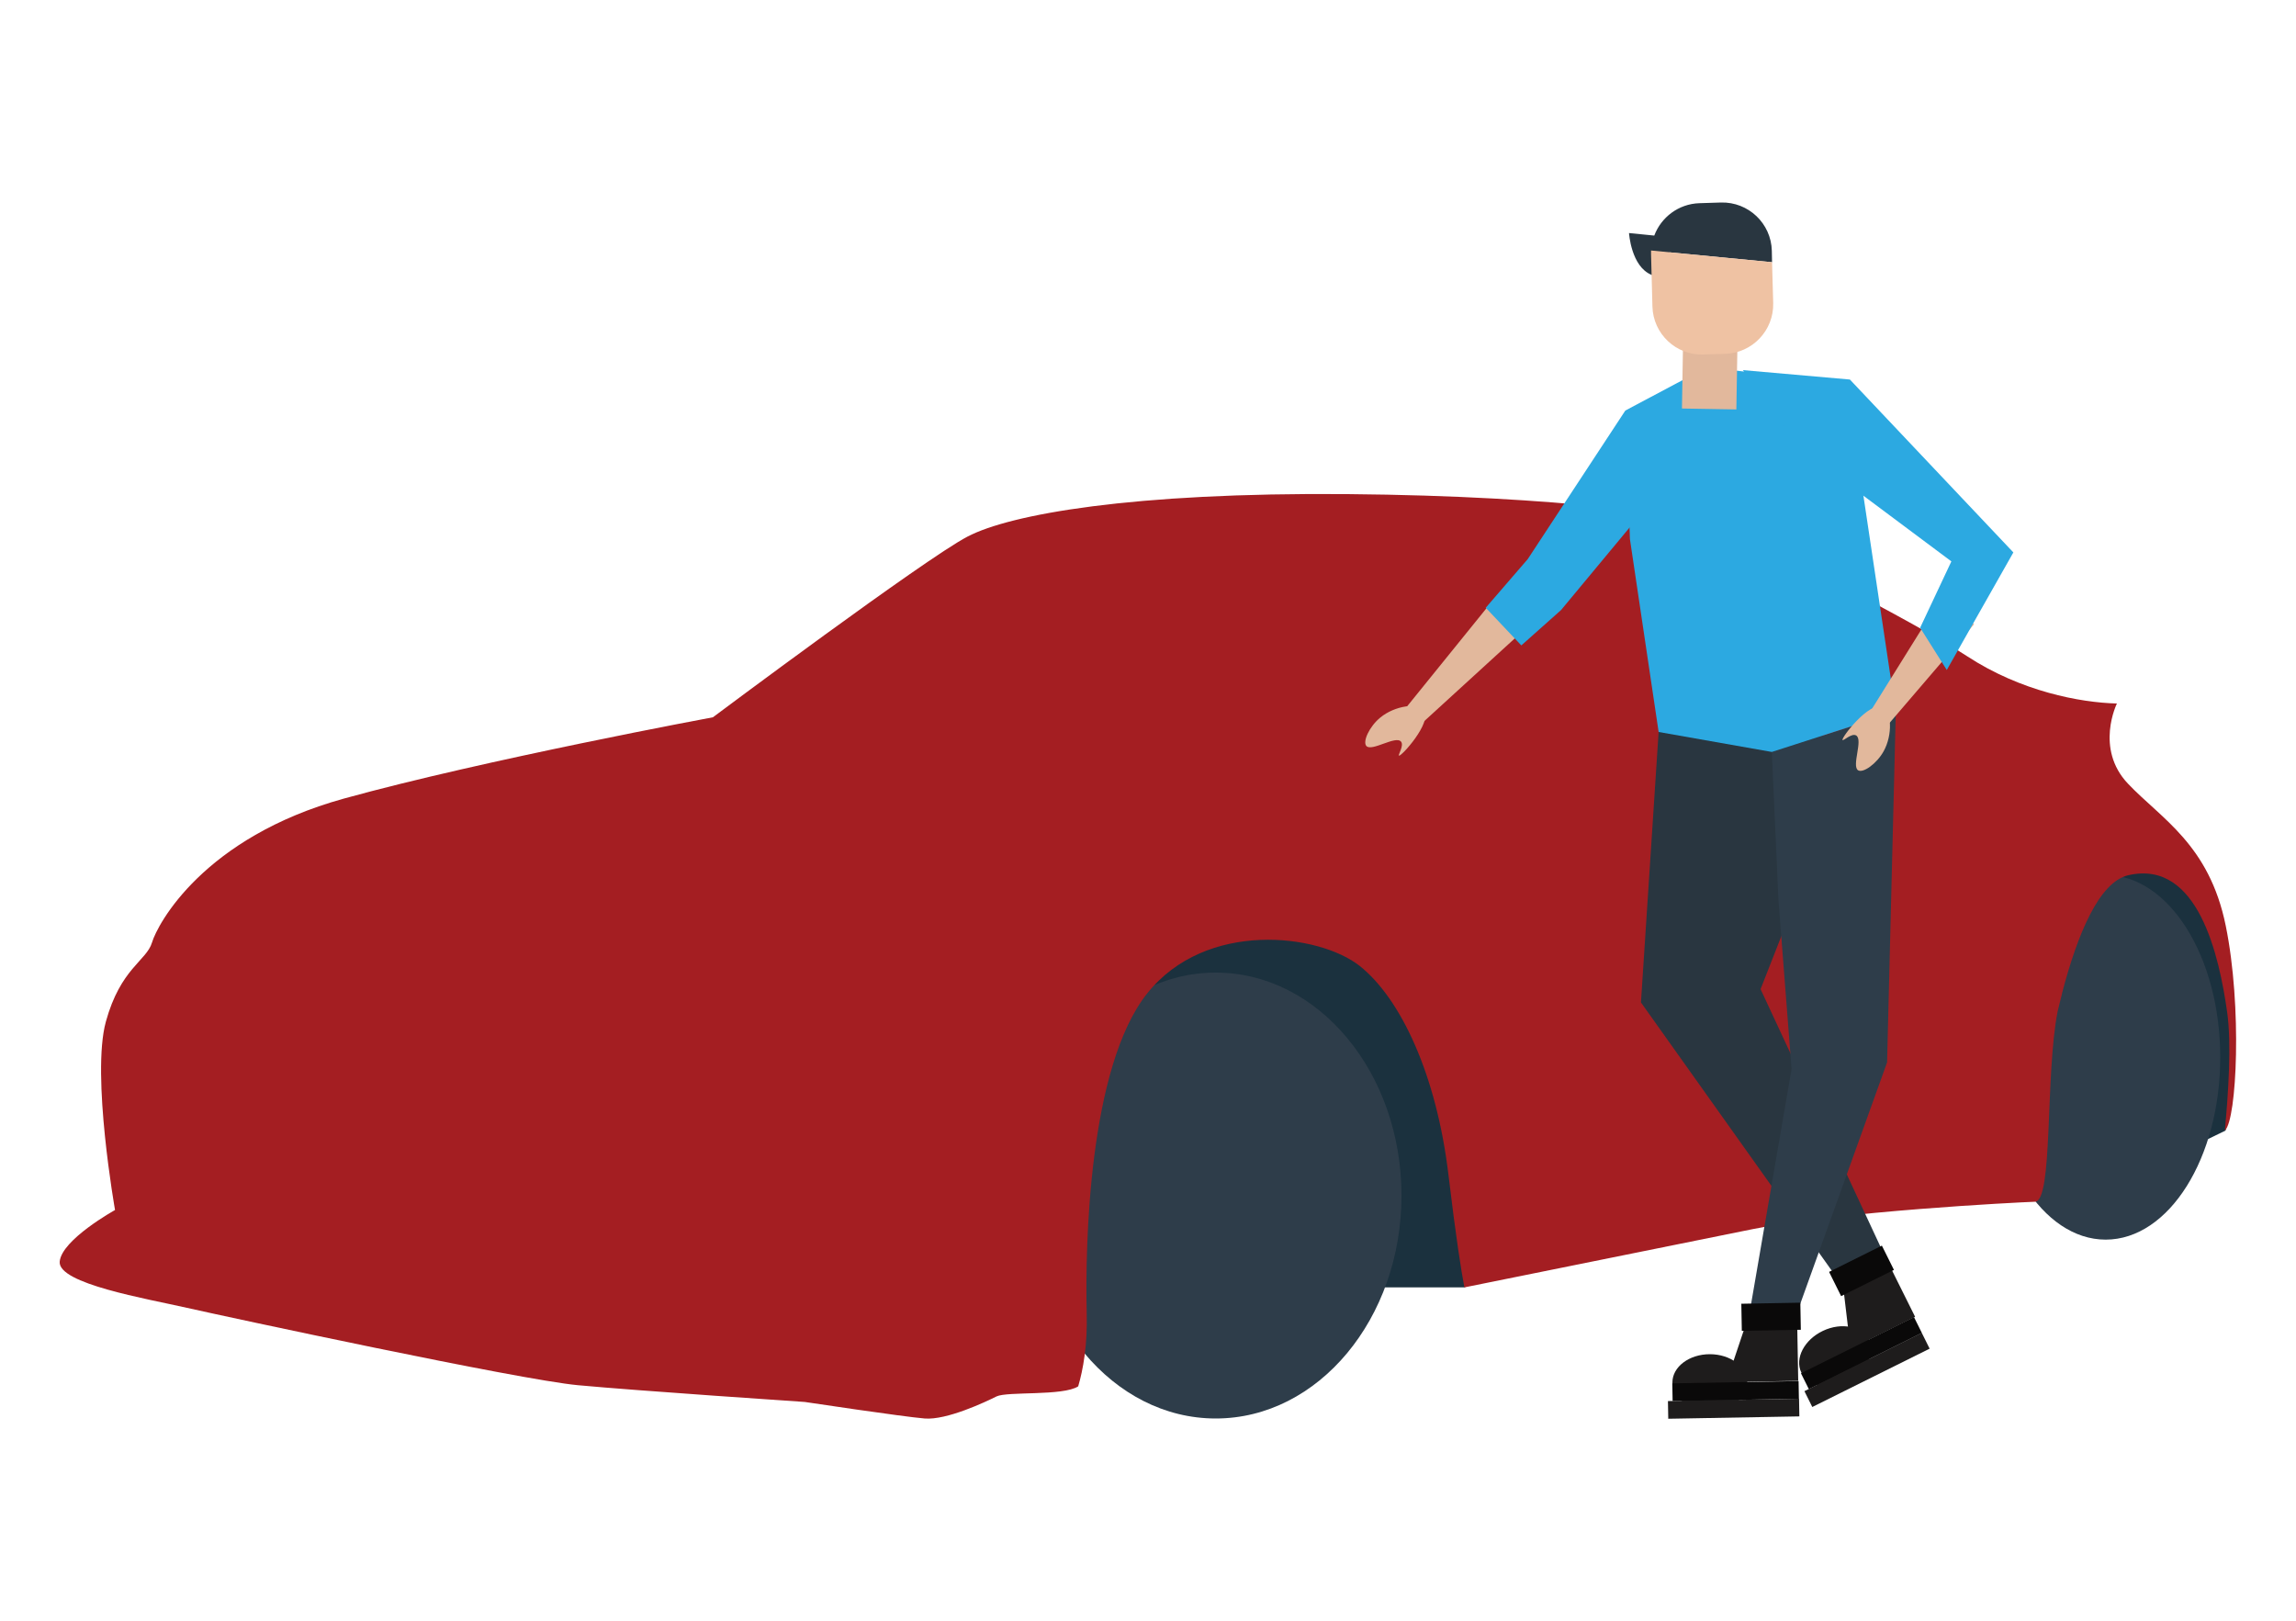
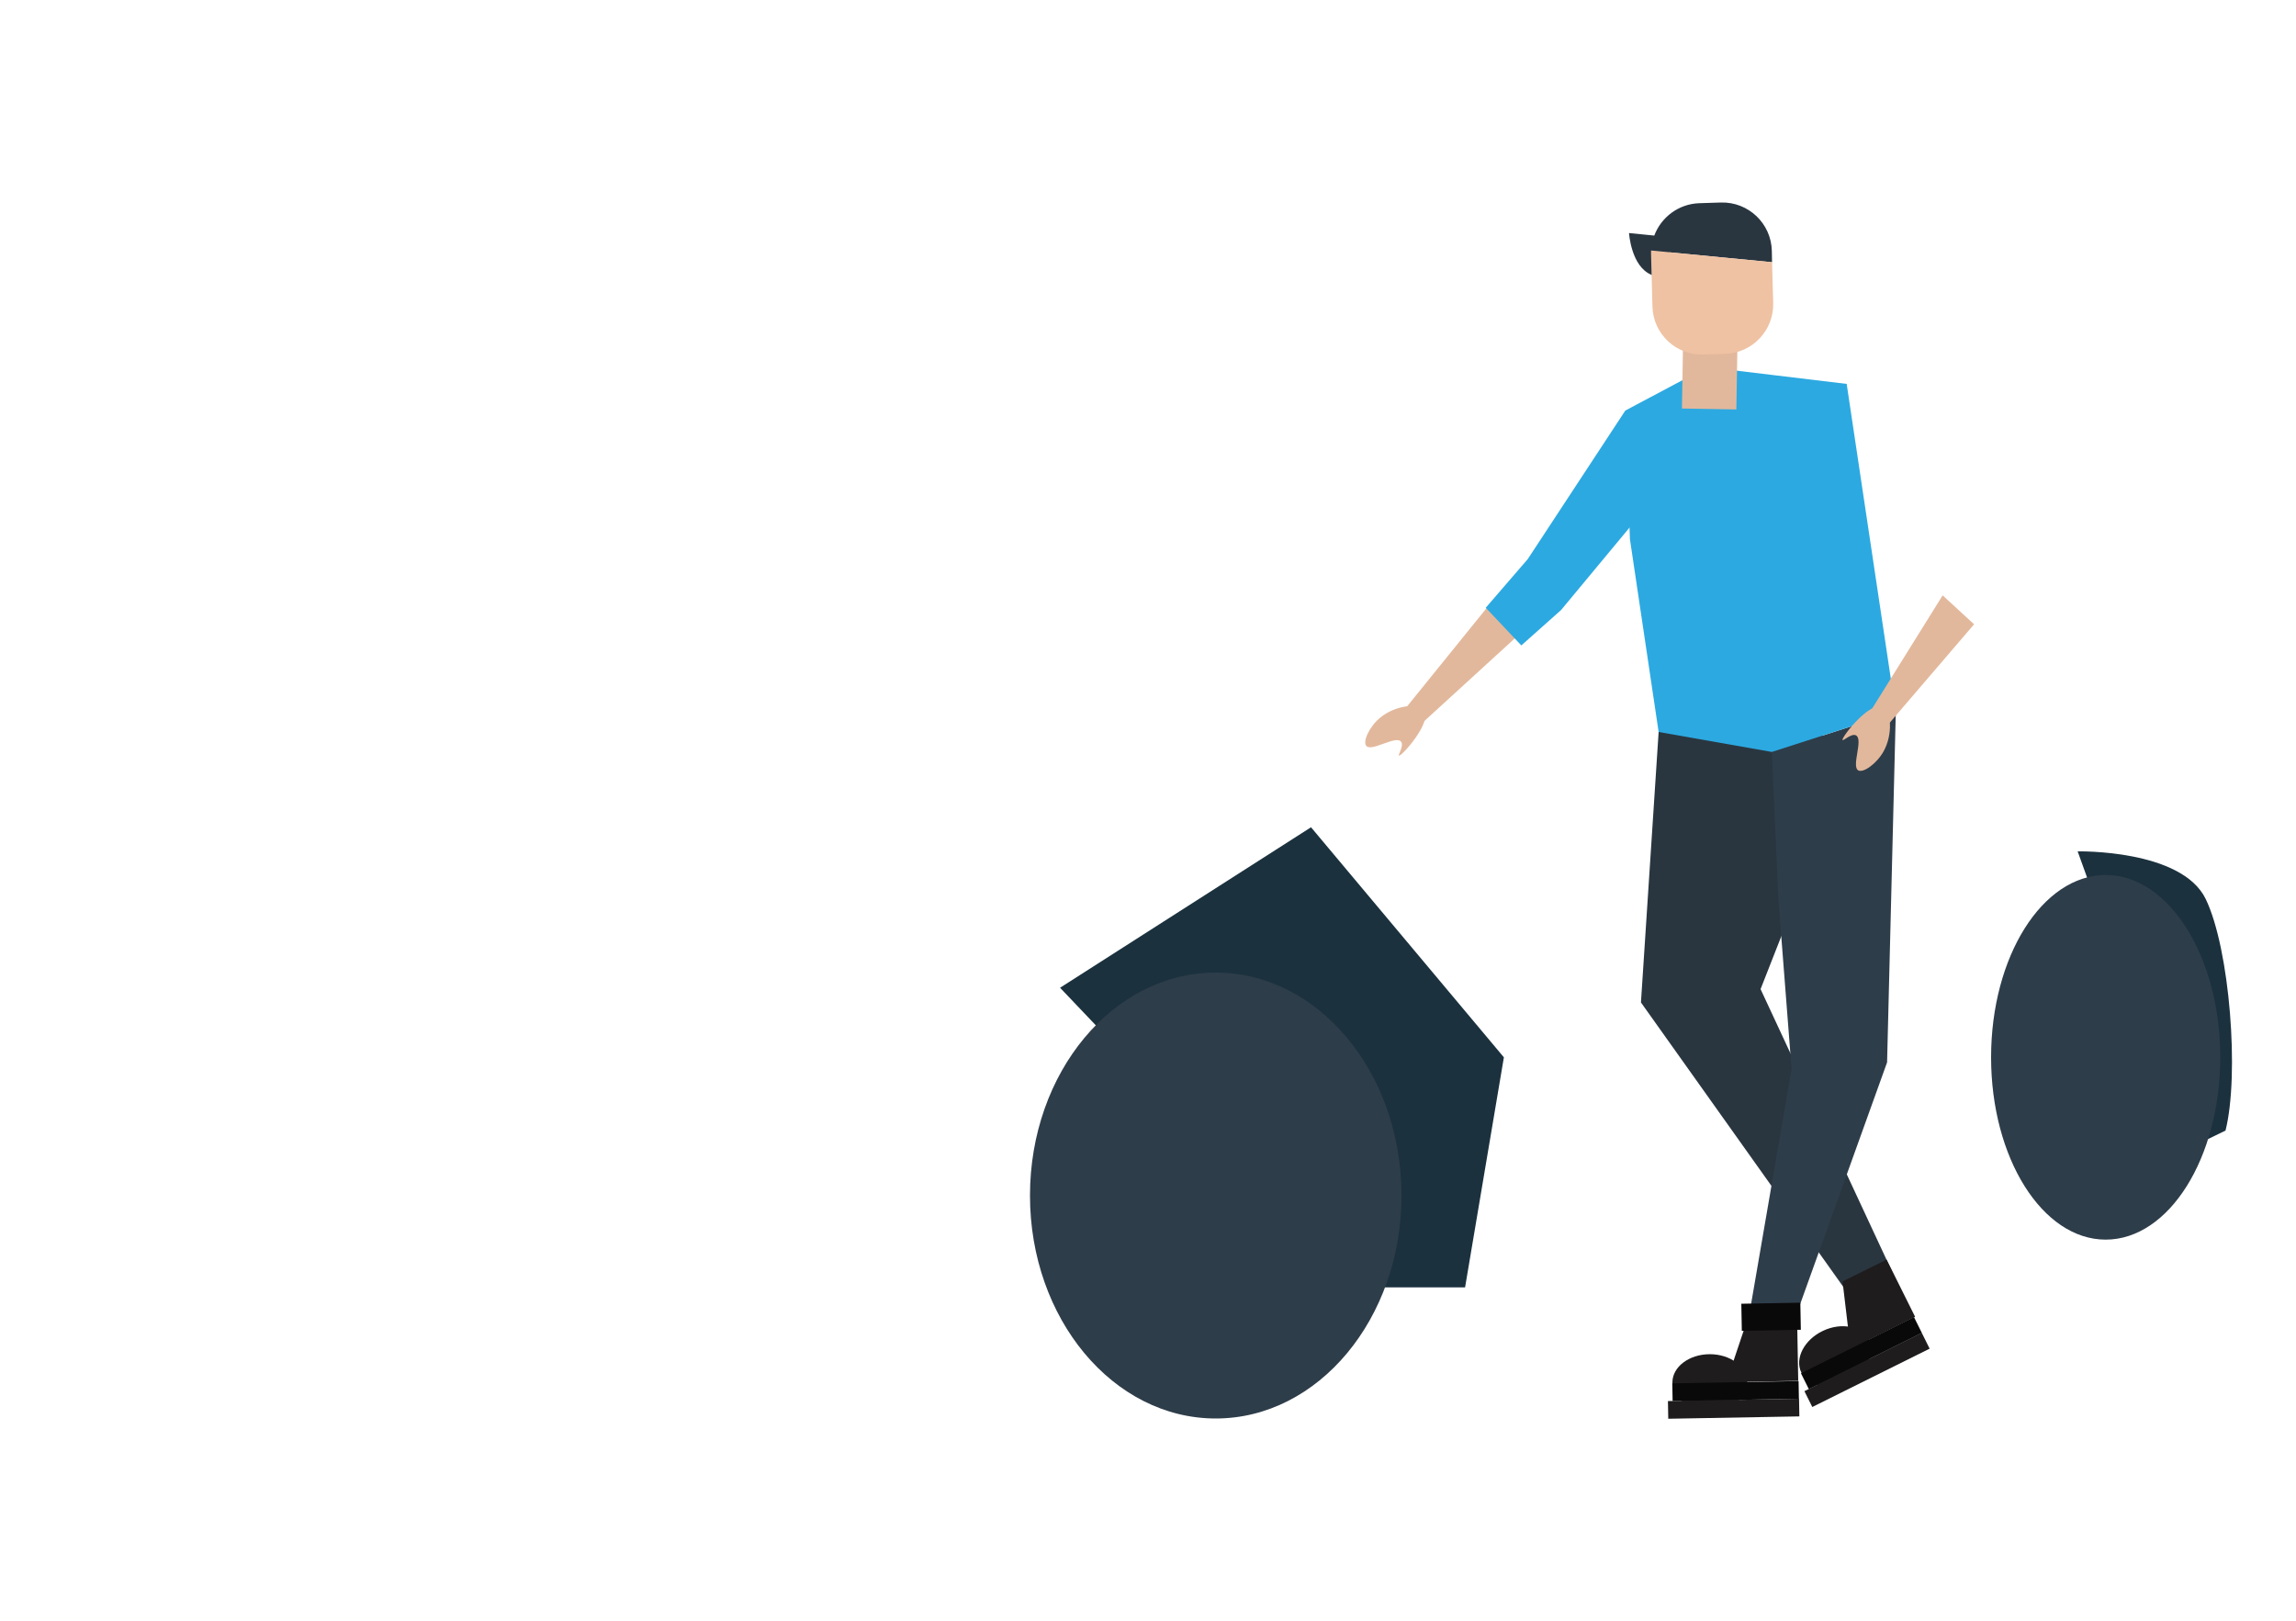
<svg xmlns="http://www.w3.org/2000/svg" id="Layer_1" x="0px" y="0px" viewBox="0 0 1000 706" style="enable-background:new 0 0 1000 706;" xml:space="preserve">
  <style type="text/css">	.st0{fill:#1B313E;}	.st1{fill:#2CA9E1;}	.st2{fill:#E2C26F;}	.st3{fill:#2D9978;}	.st4{fill:#F6B2C0;}	.st5{fill:#E4E4E4;}	.st6{fill:#2E3D4A;}	.st7{fill:#D77627;}	.st8{fill:#F3D80B;}	.st9{fill:#712E90;}	.st10{fill:#A41E22;}	.st11{fill:#2990C0;}	.st12{fill:#293640;}	.st13{fill:#D1B266;}	.st14{fill:#5A2B78;}	.st15{fill:#28896B;}	.st16{fill:#CBCBCA;}	.st17{fill:#E1A7B4;}	.st18{fill:#86191A;}	.st19{fill:#DCC524;}	.st20{fill:#BD6A29;}	.st21{fill:#1E1C1C;}	.st22{fill:#E2B89C;}	.st23{fill:#EFC2A3;}	.st24{fill:#0A0909;}</style>
  <g>
    <g>
      <polygon class="st0" points="638.1,560.7 585.9,560.7 461.7,430.2 571,360.3 655,460.5   " />
      <path class="st0" d="M969.3,492.4l-17.5,8.5l-46.9-130.1c0,0,45.3-1,55.8,20.8S975.4,468.2,969.3,492.4z" />
      <ellipse class="st6" cx="529.5" cy="520.7" rx="80.9" ry="97.1" />
      <ellipse class="st6" cx="917.1" cy="460.5" rx="49.9" ry="79.4" />
-       <path class="st10" d="M969.4,403.2c-7.2-35.4-28.1-46.6-42.6-61.9c-14.5-15.3-4.8-34.9-4.8-34.9c-16.1-0.4-41.8-5.3-65.1-20.5   c-23.3-15.3-97.2-53-108.5-57c-11.2-4-67.5-12.9-161.5-13.7c-94-0.8-147,8.8-165.5,18.5c-18.5,9.6-110.9,78.7-110.9,78.7   s-99.6,18.5-160.7,35.4c-61.1,16.9-81.2,54.6-83.6,62.7c-2.4,8-13.7,11.2-20.1,34.5c-6.4,23.3,4,82,4,82s-23.3,12.9-24.1,22.5   s37.8,16.1,55.4,20.1c17.7,4,144.6,31.3,170.3,33.7s98.8,7.3,98.8,7.3s42.6,6.4,52.2,7.2c9.6,0.8,26.5-7.2,31.3-9.6   c4.7-2.3,29-0.1,35.6-4.4c2.1-7.2,4.1-17.8,3.7-32.1c-0.7-29,0.8-107.1,26.4-139.1s74.7-26,92.5-11.9   c17.8,14.1,33.5,47.3,38.7,91.3c3.2,26.8,5.5,41.4,6.9,48.7l125.7-25.4l0,0c38-7.7,114.2-11.6,122.8-11.9c8-0.2,4.4-55.3,9.9-83   c0.5-2.1,1-4.1,1.5-6.1v0c0.2-0.6,0.3-1.2,0.4-1.7c6.7-25.7,16.1-48.4,28.8-51.4c30.6-7.1,39.7,35.6,43.1,59.5   c2,13.9,0.5,35.9-1,51.7c0,0,0,0,0.1-0.1C974.2,487.5,976.6,438.5,969.4,403.2z" />
    </g>
    <g>
      <ellipse class="st21" cx="744.7" cy="602.1" rx="16.3" ry="12.3" />
      <polygon class="st12" points="722.4,318.8 714.7,436.6 807.4,566.9 824.8,555.4 766.8,430.8 786.1,381.6 794.8,313   " />
      <polygon class="st6" points="771.7,327.5 774.6,392.2 780.3,465.6 762,571.8 781.3,575.6 821.9,462.7 825.7,310.1   " />
      <polygon class="st22" points="648.4,263.7 610.7,310.3 616.9,317.2 663.3,274.8   " />
      <path class="st22" d="M620.2,309.5c-2.4-3.6-12.7-2.2-19,3c-4.8,3.9-7.8,10.5-6.1,12.4c2.3,2.6,12.8-4.7,15.1-1.9   c1.4,1.7-1.4,5.8-0.9,6.1C610.2,329.7,623.8,314.7,620.2,309.5z" />
      <polygon class="st1" points="707.9,178.8 665.4,243.5 647.1,264.7 662.6,281.1 679.9,265.7 717.6,220.3   " />
      <polyline class="st1" points="736.9,163.4 707.9,178.8 709.9,234.8 722.4,318.8 771.7,327.5 825.7,310.1 804.3,167.2 748.5,160.5      " />
      <rect x="732.8" y="136" transform="matrix(1 1.678812e-02 -1.678812e-02 1 2.742 -12.479)" class="st22" width="23.7" height="42.1" />
-       <path class="st12" d="M709.5,101.5l11,1.1c3-8,10.6-13.8,19.6-14.1l9.5-0.3c11.9-0.3,21.8,9.1,22.1,21l0.1,5l-44.7-4.3l2.1,6.9   c0,0-0.9,6.6-9.9,2.9C710.4,116.1,709.5,101.5,709.5,101.5z" />
+       <path class="st12" d="M709.5,101.5l11,1.1c3-8,10.6-13.8,19.6-14.1l9.5-0.3c11.9-0.3,21.8,9.1,22.1,21l0.1,5l-44.7-4.3l2.1,6.9   c0,0-0.9,6.6-9.9,2.9C710.4,116.1,709.5,101.5,709.5,101.5" />
      <path class="st23" d="M719.7,133.5l-0.6-22.8c0-0.5,0-1,0-1.6l52.7,5.1l0.5,17.8c0.3,11.9-9.1,21.8-21,22.1l-9.5,0.3   C730,154.8,720,145.4,719.7,133.5z" />
      <g>
        <polygon class="st22" points="859.8,271.9 820.8,317.4 812.9,312.6 846.1,259.3    " />
        <path class="st22" d="M819.9,307.9c4,1.8,4.5,12.1,0.5,19.3c-3,5.4-8.9,9.6-11.1,8.3c-3-1.8,2.3-13.4-0.9-15.2    c-2-1.1-5.5,2.5-5.9,2C801.8,321.4,814.1,305.4,819.9,307.9z" />
      </g>
-       <polygon class="st1" points="759.1,161.2 785.2,196.2 849.9,244.5 836.3,273.4 847.9,291.8 876.9,240.6 805.7,165.3   " />
      <g>
        <polygon class="st21" points="783.2,601.4 751.9,602 761.3,574 782.7,573.6    " />
        <rect x="728.3" y="601.9" transform="matrix(1 -1.799874e-02 1.799874e-02 1 -10.78 13.702)" class="st24" width="55" height="7.7" />
        <rect x="726.4" y="609.6" transform="matrix(1 -1.799874e-02 1.799874e-02 1 -10.918 13.687)" class="st21" width="57.1" height="7.7" />
        <rect x="758.4" y="567.5" transform="matrix(1 -1.799874e-02 1.799874e-02 1 -10.196 13.974)" class="st24" width="25.7" height="11.8" />
      </g>
      <ellipse transform="matrix(0.903 -0.429 0.429 0.903 -176.122 400.322)" class="st21" cx="799.5" cy="590.7" rx="16.3" ry="12.3" />
      <g>
        <polygon class="st21" points="834.1,573.5 806,587.5 802.5,558.1 821.7,548.6    " />
        <rect x="783.7" y="585.4" transform="matrix(0.895 -0.445 0.445 0.895 -177.516 422.938)" class="st24" width="55" height="7.7" />
        <rect x="785.1" y="592.7" transform="matrix(0.895 -0.445 0.445 0.895 -180.516 424.805)" class="st21" width="57.1" height="7.7" />
-         <rect x="798.4" y="547.5" transform="matrix(0.895 -0.445 0.445 0.895 -161.572 419.226)" class="st24" width="25.7" height="11.8" />
      </g>
    </g>
  </g>
</svg>